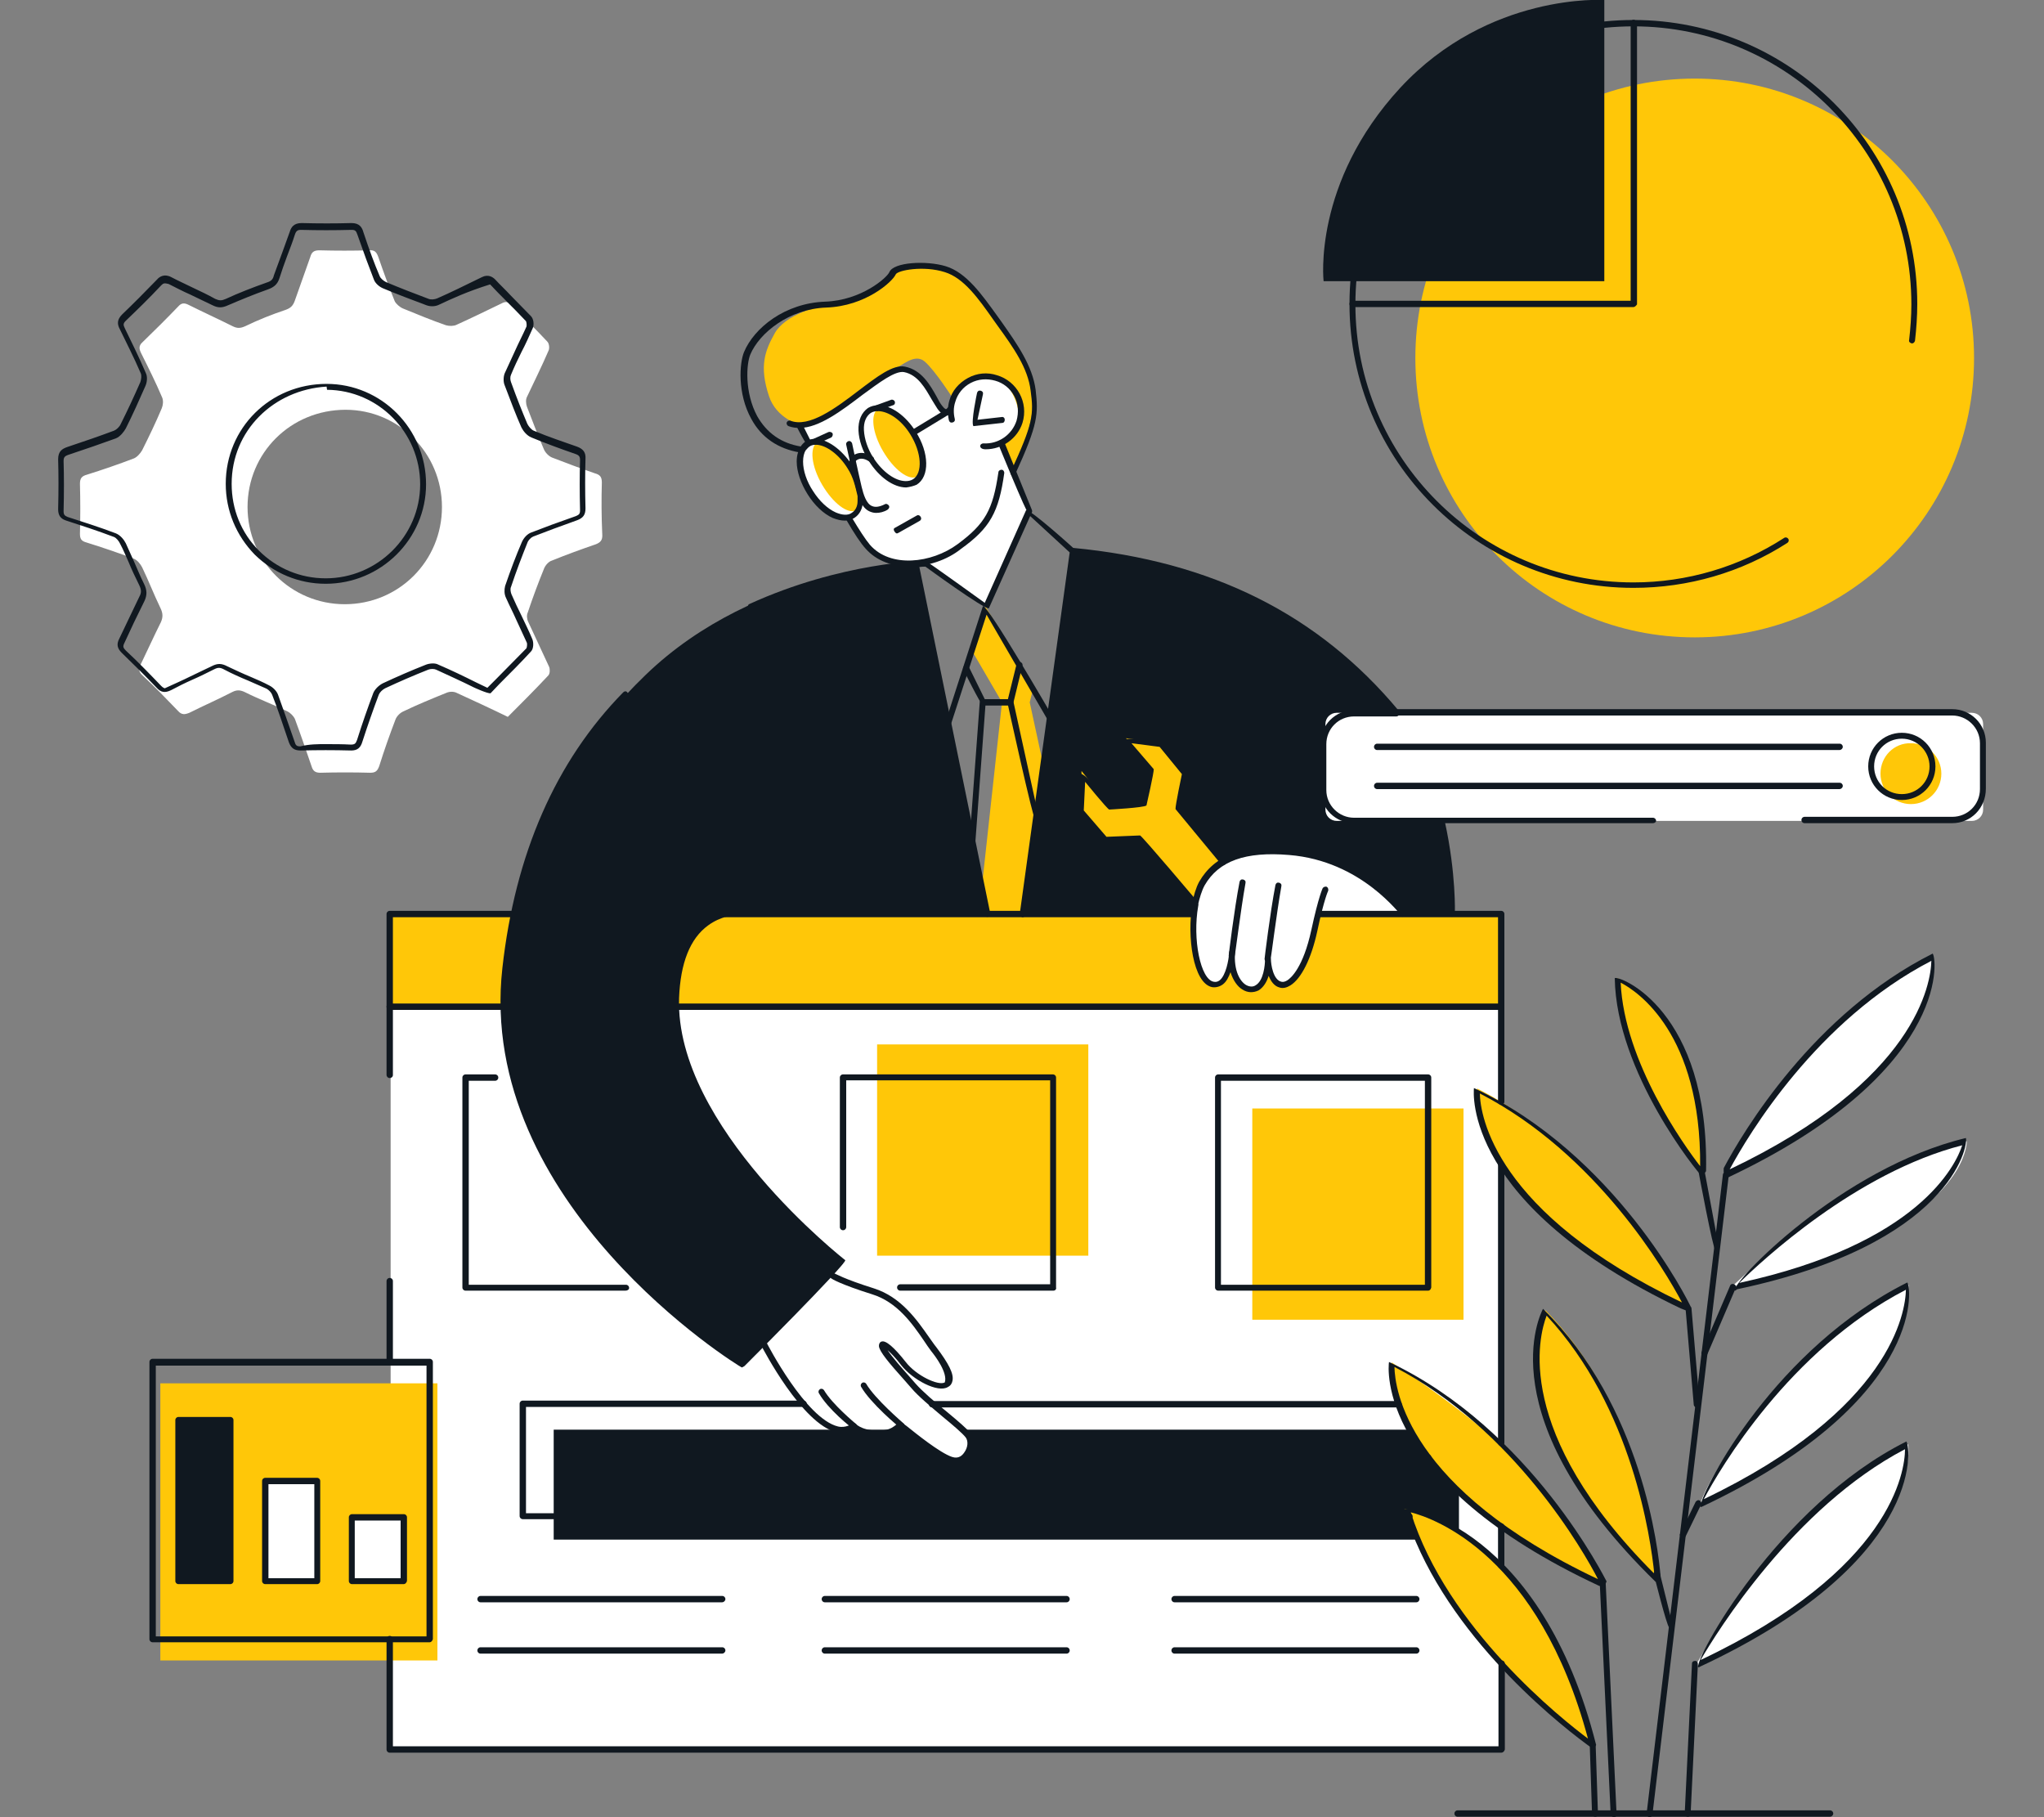
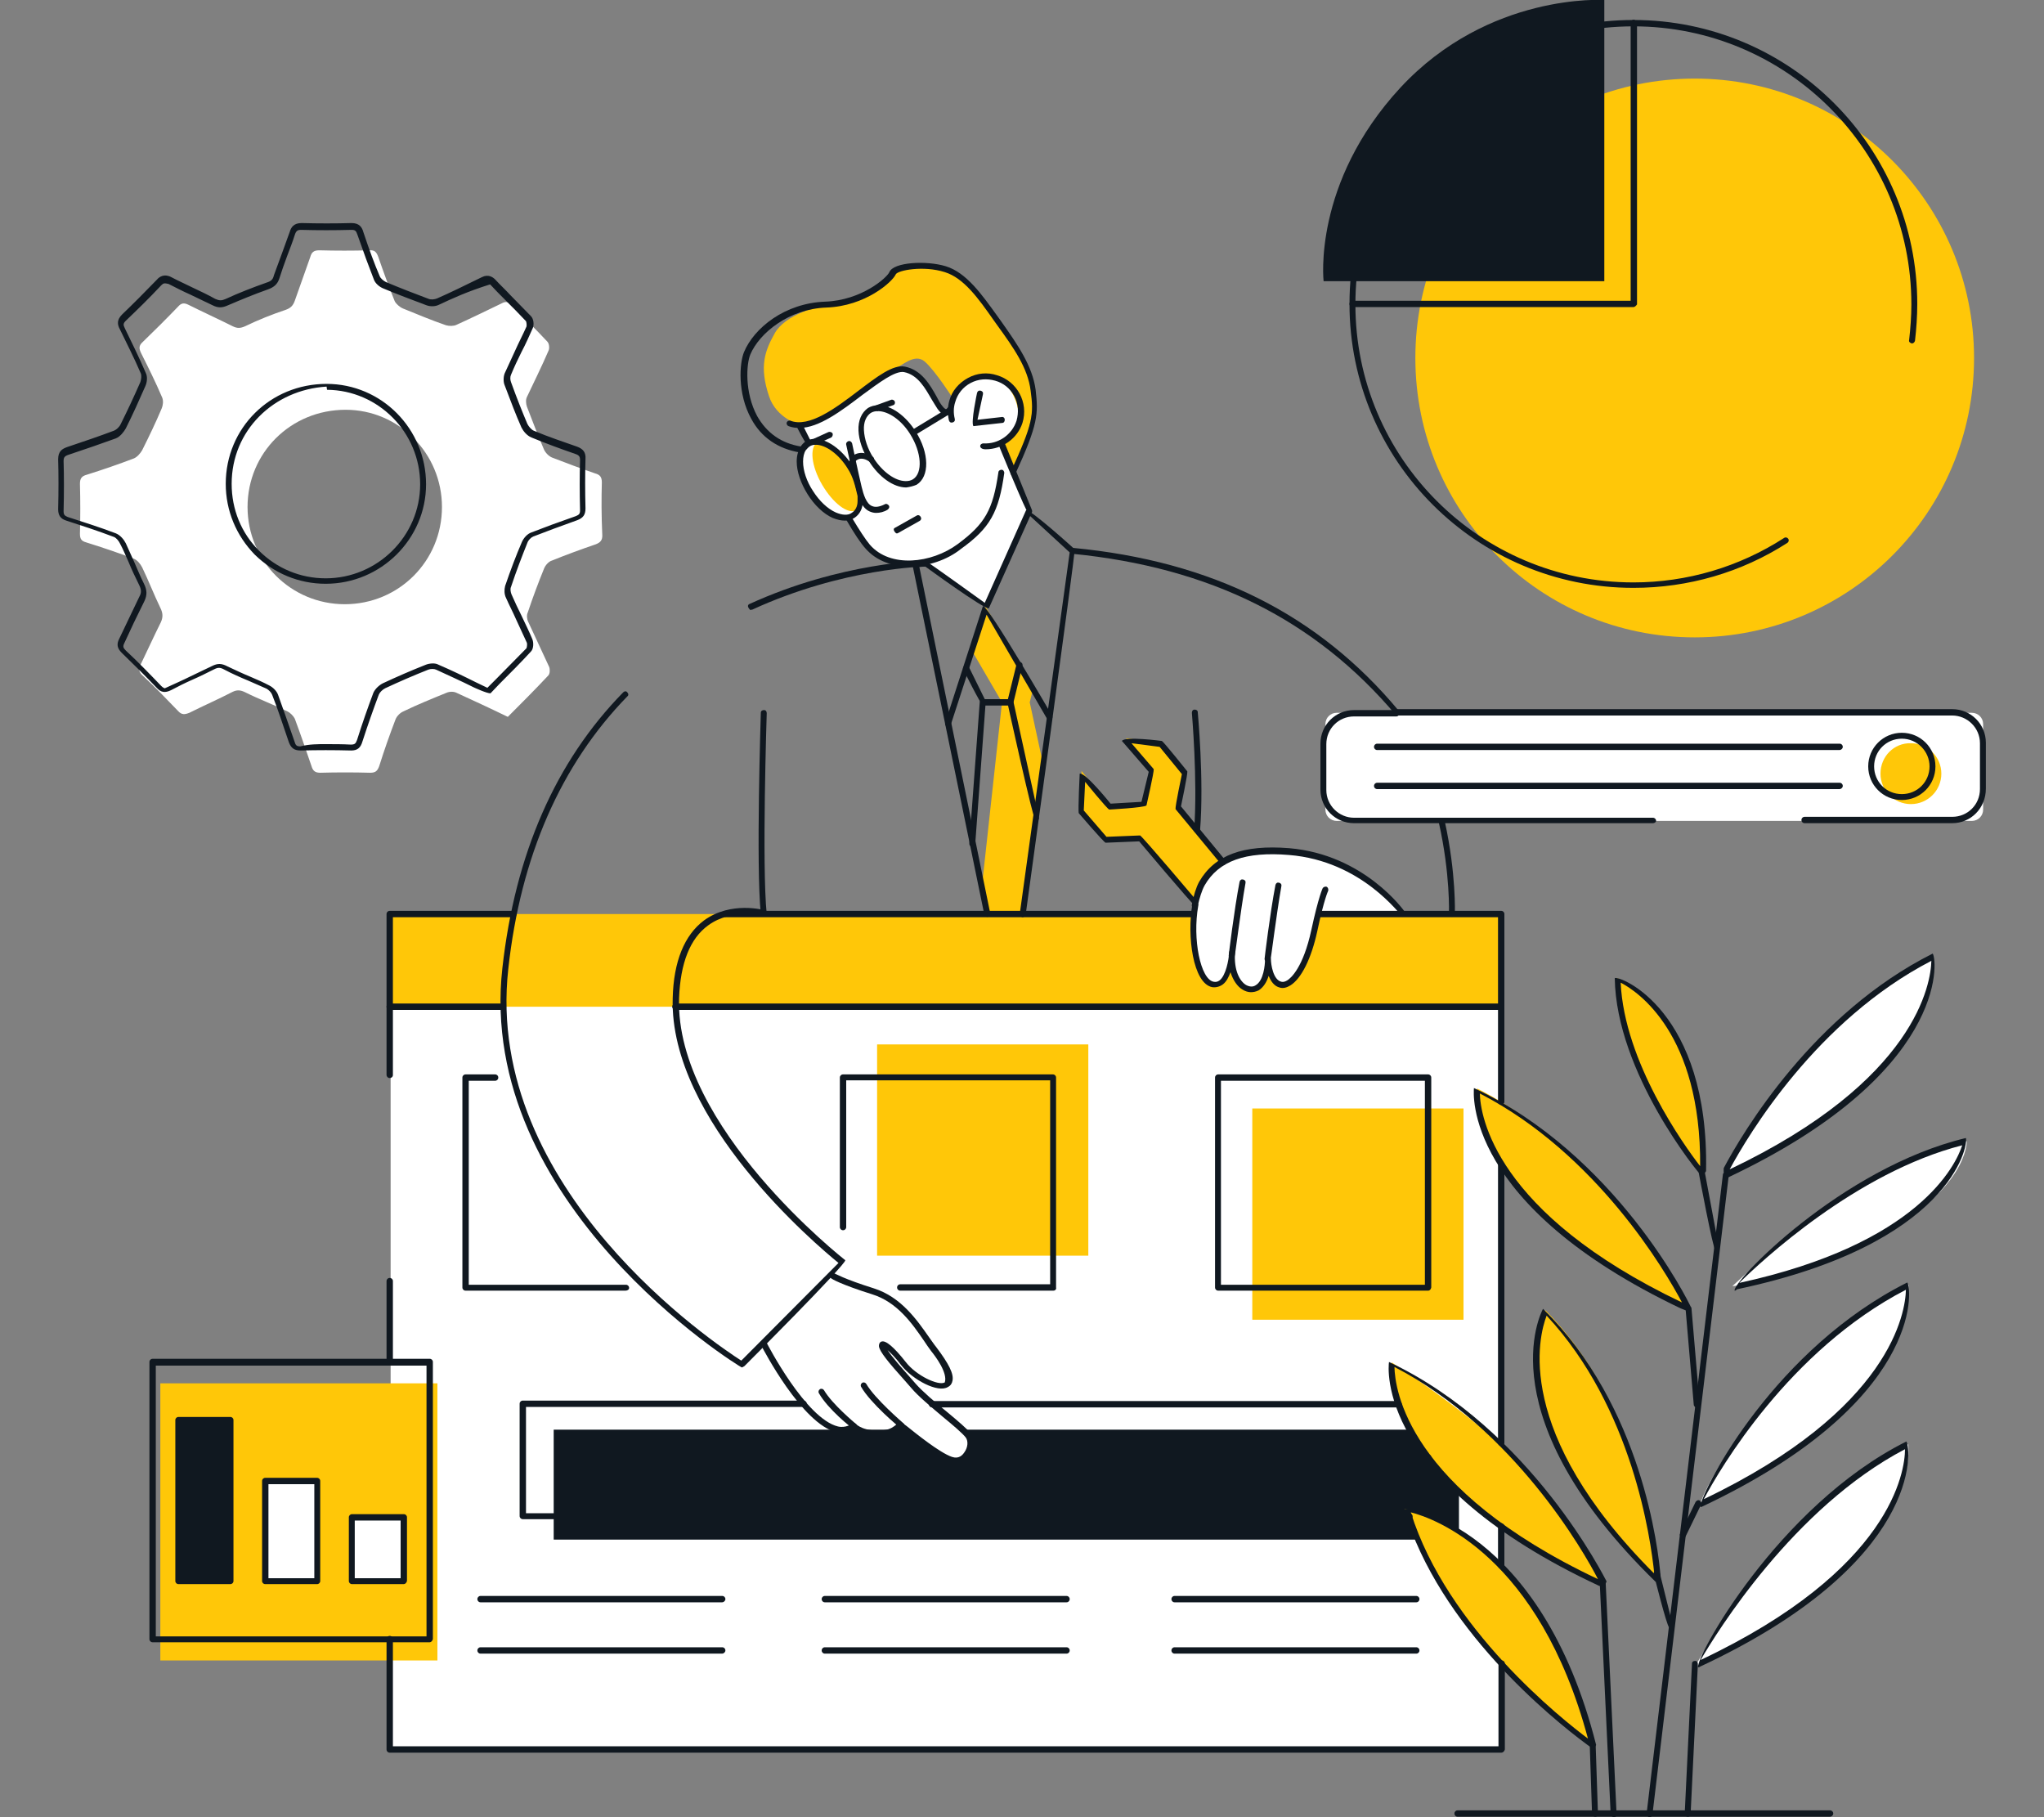
<svg xmlns="http://www.w3.org/2000/svg" id="a" width="450" height="400" viewBox="0 0 450 400">
  <rect x="0" y="0" width="450" height="400" fill="#808080" stroke="none" />
  <defs>
    <style>.b{fill:#101820;}.b,.c,.d{stroke-width:0px;}.c{fill:#fff;}.d{fill:#ffc708;}</style>
  </defs>
  <rect class="c" x="86" y="220.9" width="244.5" height="164.2" />
  <rect class="b" x="121.9" y="314.7" width="199.3" height="24.2" />
  <rect class="d" x="85.8" y="201.2" width="244.7" height="20.4" />
  <path class="d" d="M434.6,78.8c0,34-27.5,61.5-61.5,61.5s-61.5-27.5-61.5-61.5,27.5-61.5,61.5-61.5,61.5,27.6,61.5,61.5Z" />
  <path class="c" d="M175.9,93.5l13.6,24.7s4.2,7.3,12.6,5.7l1.7-.3,13.2,9.9,9.5-20.7-6.1-15.4s6.3-3,4-9.6c-2.4-6.6-9.1-5.6-10.9-4.3-1.8,1.3-3.8,2.9-4.2,6.9h-1.5s-3-5-4.3-6.3-3.7-3.4-5.4-2.8-9.1,5.8-11.7,7.6c-2.6,1.9-8.1,5.4-10.5,4.6h0Z" />
  <path class="c" d="M182.7,280.8l-14.5,15.1s5.8,8.9,9.4,13.2,5.1,5.4,8.5,4.9c3.4-.6,12.3-.1,12.3-.1l11,7.5s2.5.3,3.8-1.7.2-3.4-.6-4.1c-.7-.7-12.1-10.6-12.1-10.6l-6.1-8c-.1-.8,2.4.8,2.4.8,0,0,4.3,6.4,8.6,7s3.8-1.8,3.3-2.9-5.6-9-9.2-12.9c-3.6-3.9-7.3-4.7-7.3-4.7l-9.5-3.5h0Z" />
-   <path class="b" d="M202.1,124s-35.3.7-60,24.6c-24.7,23.8-28.4,49.3-30.9,64.7-2.6,15.4,3.5,35.3,11.5,46.6,8,11.3,19.1,26.3,39.9,40.1.7.5,23-21.9,23-21.9,0,0-22-18-29.2-32.7-7.2-14.6-8.3-18.4-7.5-29.7s8.9-15.6,14.4-15l5.5.5h150.9s.8-32.7-17.9-50.4c-18.7-17.7-38.7-27.6-65.7-29.4l-11,79.8h-7.8l-15.2-77.2h0Z" />
  <path class="d" d="M190.2,86c5.7-4.5,5-4.2,6.6-4.8,1.7-.5,4.5-3.6,6.8-1.6s6.2,8.1,6.2,8.1c0,0,.8-2.3,3.5-4.1s5.6-1.9,8.1.9,3.7,7.5,2.2,9.3-3.3,4-3.3,4l2.4,6.1s5.2-9.3,4.6-16.5c-.4-4.4-1.4-7.7-7.8-16.5-6.4-8.8-8.6-10.9-12-11.8-3.4-.9-8.7-.7-9.9.2s-1.9,2.4-5.4,4.6c-3.3,2.1-3.8,2.7-8,2.9-4.2.3-11.4,2.6-13.6,6.5-2.2,3.9-3.5,7.3-1.3,13.9,1.6,4.9,6.7,6.3,6.7,6.3,0,0,6.9-1.7,14.2-7.5h0Z" />
  <path class="b" d="M291.4,61.9h61.8V0s-25.4-1.7-44.9,19.3c-19.4,21-16.9,42.6-16.9,42.6h0Z" />
  <path class="c" d="M294.3,156.9h139.8c1.4,0,2.5,1.1,2.5,2.5v18.8c0,1.4-1.1,2.5-2.5,2.5h-139.8c-1.4,0-2.5-1.1-2.5-2.5v-18.8c0-1.4,1.1-2.5,2.5-2.5Z" />
  <path class="c" d="M308.6,200.8s-8.5-11.1-20.5-12.7c-12.1-1.6-18.4.3-21.3,3.8s-3.9,6.8-3.9,14.9,2.9,9.6,4.2,9.9c1.4.3,3.6-1,3.8-4.6,0,0,1.7,5.5,4.5,5.6s3.8-6.1,3.8-6.1c0,0,.9,4.9,3.1,5.1,2.2.2,4.9-3.6,5.7-7.6.8-3.9,2.3-8.1,2.3-8.1l18.3-.2h0Z" />
  <path class="d" d="M269.4,189.7l-10.1-12.4,1.5-7.5-5.2-6.3-7.7-1,5.6,6.7-1.7,7.8-7.5.4-6.2-7.7v8.5l5.5,6.4,7.4-.5,12.1,14.4s.5-3.4,2.3-5.8c1.7-2.2,4-3,4-3h0Z" />
  <path class="c" d="M379.9,258.1s5-11.9,19.5-27.6c14.6-15.7,26.3-20.1,26.3-20.1,0,0,.5,15.1-17.4,30.3-17.8,15.3-28.4,17.4-28.4,17.4h0Z" />
  <path class="d" d="M374.9,258.7s.7-14.3-4-26.3-14.8-17.1-14.8-17.1c0,0-.6,9.7,6,22.8s12.8,20.6,12.8,20.6h0Z" />
  <path class="d" d="M371.8,288.1s-7.3-15.2-20.7-28.9c-13.3-13.7-25.9-19.6-25.9-19.6,0,0-1.2,15.8,18.2,31,19.3,15.2,28.4,17.5,28.4,17.5Z" />
  <path class="c" d="M381.4,283.1s12.9-12.1,23.6-19.2,28-12.7,28-12.7c0,0,.4,10.9-21,21.8-18.2,9.3-30.6,10.1-30.6,10.1h0Z" />
  <path class="c" d="M374.3,331s23.2-10.7,31.6-20.7,13.7-16.1,14.3-27.5c0,0-14.1,6.4-28.5,22.4-14.3,16.1-17.4,25.8-17.4,25.8h0Z" />
  <path class="c" d="M373.2,366.8s8.9-16.1,21-28.9,25.9-20,25.9-20c0,0,2,13.2-15.9,29.3-16,14.3-31,19.6-31,19.6Z" />
  <path class="d" d="M364.9,347.2s-16.1-14.6-20.6-25.8c-4.5-11.1-8.5-19.5-4.1-33,0,0,10.8,10.3,16.4,25.6,6.6,18,8.3,33.2,8.3,33.2Z" />
  <path class="d" d="M353,348.4s-8.6-17.6-20-28.2c-11.5-10.6-26.6-20.3-26.6-20.3,0,0-.8,16.4,17.5,31,18.4,14.6,29.1,17.5,29.1,17.5h0Z" />
  <path class="d" d="M337.3,353.1c-11.3-17.2-28.1-21-28.1-21,0,0,6.3,15.3,15.6,27.6,9.4,12.4,25.4,24.3,25.4,24.3.6-.1-1.6-13.7-12.9-30.9h0Z" />
  <rect class="d" x="35.3" y="304.5" width="61" height="61" />
  <path class="c" d="M132.5,106.2c0-1.2-.4-1.7-1.5-2-3.2-1.1-6.4-2.3-9.5-3.5-.7-.3-1.5-1.1-1.8-1.9-1.3-3-2.5-6.2-3.7-9.3-.2-.6-.3-1.5,0-2.1,1.6-3.4,3.3-6.8,4.8-10.3.2-.5.1-1.5-.3-1.9-2.6-2.8-5.3-5.4-7.9-8.1-.7-.7-1.3-.8-2.2-.3-3.3,1.6-6.6,3.2-9.9,4.7-.6.3-1.6.3-2.3.1-3.2-1.1-6.3-2.4-9.5-3.7-.7-.3-1.5-1-1.8-1.6-1.3-3.2-2.5-6.5-3.6-9.7-.4-1.1-.8-1.6-2-1.5-3.7.1-7.3.1-11,0-1.2,0-1.7.4-2,1.5-1.1,3.2-2.3,6.4-3.4,9.6-.4,1.1-.9,1.6-2,2-3,1-6,2.2-8.9,3.6-1.1.5-1.8.5-2.8,0-3.2-1.6-6.5-3.1-9.7-4.7-1-.5-1.6-.4-2.3.4-2.5,2.6-5.1,5.2-7.8,7.8-.9.8-.8,1.5-.3,2.5,1.6,3.2,3.2,6.4,4.6,9.7.3.7.2,1.7-.1,2.4-1.3,3.1-2.8,6.2-4.3,9.2-.4.7-1.1,1.5-1.8,1.8-3.4,1.3-6.9,2.5-10.4,3.6-1.1.3-1.5.8-1.5,2,.1,3.7.1,7.3,0,11,0,1.1.3,1.6,1.4,1.9,3.5,1.1,7.1,2.3,10.5,3.6.7.3,1.4,1.1,1.8,1.9,1.4,2.9,2.6,6,4,8.9.6,1.2.6,2.1.1,3.2-1.5,3-2.9,6.1-4.4,9.2-.5,1-.5,1.7.4,2.5,2.7,2.5,5.2,5.1,7.8,7.8.8.9,1.5.8,2.5.4,3.2-1.6,6.4-3,9.5-4.6,1-.5,1.8-.4,2.8.1,3,1.5,6.2,2.7,9.3,4.2.6.3,1.3,1,1.6,1.6,1.3,3.5,2.5,7,3.7,10.5.3,1,.8,1.4,1.9,1.4,3.7-.1,7.3-.1,11,0,1.2,0,1.6-.4,2-1.5,1.1-3.5,2.3-6.9,3.6-10.3.3-.7,1-1.4,1.7-1.7,3.1-1.5,6.3-2.8,9.5-4.1.7-.3,1.6-.3,2.2,0,3.7,1.7,7.4,3.4,11.3,5.3,3-3,6-6,8.9-9.1.4-.4.4-1.4.2-1.9-1.5-3.3-3.1-6.6-4.6-9.9-.3-.6-.4-1.5-.1-2.1,1.1-3.3,2.3-6.5,3.6-9.7.3-.7,1-1.5,1.7-1.7,3.2-1.3,6.5-2.5,9.7-3.6,1-.4,1.4-.9,1.4-1.9-.2-4.5-.2-8.1-.1-11.7h0ZM75.9,133c-11.8,0-21.4-9.5-21.4-21.4s9.5-21.4,21.6-21.4c11.7,0,21.2,9.6,21.2,21.4,0,11.9-9.5,21.4-21.4,21.4h0Z" />
  <rect class="d" x="275.7" y="244" width="46.5" height="46.5" />
  <rect class="d" x="193.1" y="229.9" width="46.5" height="46.5" />
  <path class="c" d="M187.4,103c2.6,4.5,2.7,9.4.2,10.8-2.5,1.5-6.7-1-9.3-5.5s-2.7-9.4-.2-10.8c2.6-1.5,6.7,1,9.3,5.5Z" />
  <path class="d" d="M187.4,103c2.4,4.1,2.8,8.2,1.1,9.3-1.8,1-5.1-1.5-7.5-5.6s-2.8-8.2-1.1-9.3c1.8-1,5.2,1.5,7.5,5.6Z" />
-   <path class="d" d="M200.8,95.6c2.4,4.1,2.8,8.2,1.1,9.3-1.8,1-5.1-1.5-7.5-5.6s-2.8-8.2-1.1-9.3c1.8-1,5.2,1.5,7.5,5.6h0Z" />
  <rect class="b" x="39.3" y="312.2" width="11.5" height="35.8" />
  <rect class="c" x="58.4" y="326" width="11.5" height="22.1" />
  <rect class="c" x="77.2" y="333.8" width="11.5" height="14.3" />
  <path class="d" d="M414,170.3c0,3.7,3,6.7,6.7,6.7s6.7-3,6.7-6.7-3-6.7-6.7-6.7c-3.7-.1-6.7,2.9-6.7,6.7Z" />
  <polygon class="d" points="217 133.6 213.9 143.1 220.6 154.6 216.1 195.8 217.2 201.1 225.1 201.1 229.8 168.9 226.7 154.6 227.6 151 217 133.6" />
  <path class="b" d="M353,349.1h-.9c-49.1-22.9-46.5-48.2-46.3-49.3,31.4,14.8,47.7,48,47.9,48.3-.3.8-.5,1-.7,1ZM307,300.9c.1,4.8,2.7,26.8,44.8,46.7-3-5.9-18.5-33.1-44.8-46.7Z" />
  <path class="b" d="M373.9,367c-1.1-1.4,17.4-35.5,45.8-49.7,1.1,1.6,3.6,26.7-45.5,49.6-.1.1-.2.1-.3.1h0ZM419.4,319c-24.5,12.8-41.5,40.4-45,46.4,42.1-19.9,45-41.6,45-46.4Z" />
  <path class="b" d="M350.8,384.9c-.4-.1-1.7-1.1-1.7-1.1-7.4-5.5-32.3-25.6-40-51.6,1-.8,30.2,4.1,42.3,51.9-.4.8-.5.8-.6.8h0ZM310.6,332.9c8,25.6,33.5,45.7,39,49.8-10.8-40.3-33.8-48.5-39-49.8h0Z" />
  <path class="b" d="M364.5,348.2c-37.2-36.3-25.3-59.1-24.8-60.1,21.8,21.4,25.4,52.9,25.9,59-.9,1-1,1-1.1,1.1h0ZM340.5,289.6c-1.7,4.4-7.5,25.6,23.7,56.8-.8-7.8-4.8-36.5-23.7-56.8Z" />
  <path class="b" d="M371.8,288.7c-.3-.1-1.8-.7-1.8-.7-47.8-22.8-45.6-47.5-45.5-48.5,31.2,14.6,47.2,46.9,47.8,48.3-.2.9-.4,1-.5.9h0ZM325.8,240.7c.1,4.8,3.2,26.3,44.5,46-3.6-6.8-18.7-32.7-44.5-46Z" />
  <path class="b" d="M374.6,258.8c-.7-.5-18.8-22.7-19.1-43.5,1.1-.6,20.8,7.1,20.1,42.5-.6.9-.8,1-1,1h0ZM356.8,216.3c.8,17.5,14,35.9,17.5,40.4.2-29.2-13.8-38.5-17.5-40.4h0Z" />
  <path class="b" d="M379.9,259.3c-.6-.8-.4-2.2-.4-2.2,4.2-7.9,19.7-34,46-47.2,1.1,1.6,3.3,26.5-45.3,49.4h-.3ZM380.8,257.4c41.2-19.6,44.3-41.1,44.4-45.9-25.3,13.1-40.3,38.3-44.4,45.9h0Z" />
  <path class="b" d="M374.3,331.7c.7-4.6,16.8-35,45.6-49.4,1.1,1.6,3.3,26.5-45.3,49.4h-.3ZM419.6,283.9c-25.7,13.3-41,39.5-44.5,46.1,41.4-19.8,44.4-41.3,44.5-46.1Z" />
  <path class="b" d="M381.9,284.1c-.8-1.7,23.4-27,50.9-33.6.6,1.7-3.4,23.4-50.4,33.3-.3.3-.4.3-.5.3h0ZM432,252.1c-23.4,6-44.2,25.5-49.1,30.3,39.6-8.6,47.7-26,49.1-30.3Z" />
  <path class="b" d="M363.2,400c-.4,0-.7-.4-.7-.7l16.8-140.7c0-.4.4-.6.7-.6.4,0,.6.4.6.7l-16.8,140.7c0,.3-.3.6-.6.6h0Z" />
  <path class="b" d="M355.3,400c-.3,0-.6-.3-.7-.6l-2.4-50.9c0-.4.3-.7.6-.7.4,0,.7.3.7.6l2.4,50.9c.1.4-.2.7-.6.7h0Z" />
  <path class="b" d="M351.2,399.9c-.4,0-.6-.3-.7-.6l-.5-15c0-.4.3-.7.6-.7s.7.3.7.6l.5,15c.1.4-.2.7-.6.7h0Z" />
  <path class="b" d="M371.6,399.9c-.4,0-.7-.3-.7-.7l1.6-33c0-.4.3-.6.7-.6s.6.3.6.7l-1.6,33c0,.4-.3.6-.6.6h0Z" />
  <path class="b" d="M367.5,358.3c-.6-.5-3.4-11.8-3.4-11.8-.1-.3.1-.7.5-.8.4-.1.7.1.8.5l2.8,11.3c.1.4-.1.7-.5.8h-.2Z" />
  <path class="b" d="M370.5,338.5c-.6-.2-.8-.6-.6-.9l3.4-7c.2-.3.6-.5.9-.3s.5.5.3.9l-3.4,7c-.2.2-.4.3-.6.3h0Z" />
  <path class="b" d="M373.6,309.9c-.3,0-.6-.3-.7-.6l-1.8-21.1c0-.4.2-.7.6-.7s.7.2.7.6l1.8,21.1c.1.3-.2.6-.6.7h0Z" />
  <path class="b" d="M377.7,275.4c-.6-.5-3.7-17.2-3.7-17.2-.1-.4.2-.7.5-.8.4-.1.7.2.8.5l3.1,16.6c.1.4-.2.7-.5.8l-.2.1h0Z" />
-   <path class="b" d="M375.2,298.6c-.6-.2-.7-.6-.6-.9l6.3-14.7c.1-.3.5-.5.9-.3.3.1.5.5.3.9l-6.3,14.7c-.1.1-.3.3-.6.3h0Z" />
  <path class="b" d="M308.8,201.8c-.6-.4-9-12.3-25-13.6-9.6-.8-15.5,1.3-18.6,6.7-.6,1.1-1.1,2.7-1.5,4.5-.1.4-.4.6-.8.5s-.6-.4-.5-.8c.4-2,.9-3.7,1.6-5,3.4-5.9,9.7-8.2,19.8-7.4,16.6,1.4,25.3,13.8,25.4,13.9.2.3.1.7-.2.9.1.2-.1.3-.2.3h0Z" />
  <path class="b" d="M275.4,218.4c-.6,0-1.3-.2-1.9-.6-1-.6-2-1.9-2.6-3.8-.4,1.1-.9,2.1-1.7,2.7-.7.5-1.5.7-2.3.6-4.3-.8-5.6-11.4-4.4-18.2.1-.4.4-.6.8-.5s.6.4.5.8c-1.3,7.3.5,16.2,3.4,16.7.5.1.9,0,1.3-.3,1.4-1.1,2-4.5,2.1-6,0-.6.4-.9.7-.9.4,0,.6.3.6.7-.3,4.1,1.1,6.4,2.4,7.2.7.4,1.5.5,2.1.1,1.8-1,2.1-4.5,2.1-5.7,0-.4.3-.6.6-.7.4,0,.7.3.7.6,0,1.2.5,4.6,2.3,5,.4.1.8,0,1.3-.3.8-.5,3.5-2.8,5.3-11.1,1.6-7.4,2.5-9.2,2.5-9.2.2-.3.6-.4.9-.3.3.2.4.6.3.9,0,0-.9,1.8-2.4,8.9-1.3,6-3.5,10.4-5.9,11.9-.8.5-1.6.7-2.3.5-1.3-.3-2-1.4-2.5-2.6-.4,1.3-1.1,2.5-2.2,3.2-.6.3-1.2.4-1.7.4h0Z" />
  <path class="b" d="M279.1,211.8c-.4,0-.7-.4-.7-.7,0-.1,1.2-10.1,2.4-16.3.1-.4.4-.6.8-.5s.6.4.5.8c-1.1,6.2-2.3,16.1-2.4,16.2,0,.2-.2.5-.6.5Z" />
  <path class="b" d="M271.2,211.1c-.4,0-.7-.4-.7-.7,0-.1,1.2-10.1,2.4-16.3.1-.4.4-.6.8-.5s.6.4.5.8c-1.1,6.2-2.3,16.1-2.4,16.2,0,.3-.3.5-.6.5h0Z" />
  <path class="b" d="M186,114.6c-.8,0-1.7-.2-2.7-.6-2-.9-4-2.8-5.5-5.2-1.5-2.4-2.4-5-2.4-7.2,0-1.3.3-2.3.8-3.2.3-.5.7-.9,1.1-1.2.6-.4,1.3-.6,2.1-.6,2.7,0,5.9,2.3,8.2,5.8,1.4,2.2,1.9,4.4,2.3,6.4.1.3.1,1.5.1,1.5-.1,1.7-.7,2.9-1.9,3.7-.6.4-1.3.6-2.1.6h0ZM179.6,97.9c-.5,0-1,.1-1.4.4-.3.2-.5.5-.8.8-.4.6-.6,1.5-.6,2.5,0,2,.8,4.4,2.2,6.5,1.4,2.2,3.2,3.9,5,4.7,1.4.6,2.7.7,3.5.1.8-.5,1.3-1.4,1.3-2.6v-1.1c-.5-2.1-.9-4.1-2.2-6.1-1.9-3.1-4.8-5.2-7-5.2h0Z" />
  <path class="b" d="M199.5,107.3c-2.8,0-6-2.3-8.2-5.8-1.4-2.2-2.2-4.6-2.3-6.7-.1-2.3.7-4,2.1-5,.7-.4,1.4-.6,2.3-.6,2.8,0,6,2.3,8.2,5.8,3,4.7,3.1,9.9.2,11.7-.7.3-1.5.5-2.3.6h0ZM193.3,90.5c-.6,0-1.1.1-1.6.4-1,.7-1.6,2-1.5,3.8.1,1.9.8,4.1,2.1,6.1,2,3.1,4.8,5.1,7.1,5.1.6,0,1.1-.1,1.6-.4,2.2-1.4,1.9-5.9-.6-9.9-1.9-3.1-4.8-5.1-7.1-5.1h0Z" />
  <path class="b" d="M187.7,104.2c-.9-1.3-1.1-3.1.2-4,2.1-1.3,4.2.3,4.3.4.3.2.3.6.1.9s-.6.3-.9.1c-.1,0-1.5-1.2-2.8-.3-.8.5-.3,2-.3,2,.1.3-.1.7-.4.8q-.1.1-.2.1h0Z" />
  <path class="b" d="M201,95.9c-.8-.6-.6-1-.3-1.2l7.9-4.8c.3-.2.7-.1.9.2.2.3.1.7-.2.9l-7.9,4.8c-.2.1-.3.1-.4.1h0Z" />
  <path class="b" d="M192.9,112.9c-.5,0-.9-.1-1.4-.3-1.9-.8-2.5-3.3-3-5-.7-2.6-2.1-9.4-2.2-9.7-.1-.4.2-.7.5-.8.4-.1.7.2.8.5,0,.1,1.5,7.1,2.1,9.6.4,1.6,1,3.7,2.3,4.2.7.3,1.6.2,2.8-.4.3-.2.7,0,.9.3s0,.7-.3.9c-.8.5-1.7.7-2.5.7h0Z" />
  <path class="b" d="M262.7,201.9h-102.9c-.4,0-.7-.3-.7-.7s.3-.7.7-.7h102.9c.4,0,.7.3.7.7s-.3.7-.7.7Z" />
  <path class="b" d="M85.8,237.3c-.4,0-.7-.3-.7-.7v-35.4c0-.4.3-.7.7-.7h27.2c.4,0,.7.3.7.7s-.3.7-.7.7h-26.5v34.8c0,.3-.3.6-.7.6Z" />
  <path class="b" d="M85.8,300.5c-.4,0-.7-.3-.7-.7v-17.8c0-.4.3-.7.7-.7s.7.3.7.7v17.9c0,.3-.3.6-.7.6Z" />
  <path class="b" d="M330.5,385.8H85.8c-.4,0-.7-.3-.7-.7v-24.3c0-.4.3-.7.7-.7s.7.3.7.7v23.6h243.4v-18.2c0-.4.3-.7.7-.7s.7.3.7.7v18.9c-.1.4-.4.7-.8.7h0Z" />
  <path class="b" d="M330.5,345.3c-.4,0-.7-.3-.7-.7v-8.6c0-.4.3-.7.7-.7s.7.3.7.7v8.6c0,.4-.3.7-.7.7Z" />
  <path class="b" d="M330.5,318.3c-.4,0-.7-.3-.7-.7v-61.2c0-.4.3-.7.7-.7s.7.3.7.7v61.2c0,.4-.3.7-.7.7h0Z" />
  <path class="b" d="M330.5,243.2c-.4,0-.7-.3-.7-.7v-40.6h-39.3c-.4,0-.7-.3-.7-.7s.3-.7.7-.7h40c.4,0,.7.3.7.7v41.3c0,.4-.3.7-.7.7Z" />
  <path class="b" d="M359.6,129.4c-34.5,0-62.5-28-62.5-62.5s28-62.5,62.5-62.5c.4,0,.7.3.7.7s-.3.7-.7.7c-33.7,0-61.2,27.4-61.2,61.2s27.4,61.2,61.2,61.2c11.8,0,23.3-3.4,33.2-9.8.3-.2.7-.1.9.2s.1.7-.2.9c-10.1,6.5-21.8,9.9-33.9,9.9h0Z" />
  <path class="b" d="M420.9,75.6c-.4-.1-.7-.4-.6-.7.3-2.6.5-5.3.5-7.9,0-33.7-27.4-61.2-61.2-61.2-.4,0-.7-.3-.7-.7s.3-.7.7-.7c34.5,0,62.5,28,62.5,62.5,0,2.7-.2,5.5-.5,8.1-.1.4-.4.6-.7.6Z" />
  <path class="b" d="M359.6,67.6h-61.8c-.4,0-.7-.3-.7-.7s.3-.7.7-.7h61.2V5.1c0-.4.3-.7.7-.7s.7.3.7.7v61.9c-.2.3-.5.6-.8.6h0Z" />
  <path class="b" d="M330.5,222.3h-181.8c-.4,0-.7-.3-.7-.7s.3-.7.7-.7h181.8c.4,0,.7.3.7.7s-.3.7-.7.7Z" />
  <path class="b" d="M110.4,222.3h-24.6c-.4,0-.7-.3-.7-.7s.3-.7.7-.7h24.6c.4,0,.7.3.7.7s-.3.7-.7.7Z" />
  <path class="b" d="M94.6,361.5h-61c-.4,0-.7-.3-.7-.7v-61c0-.4.3-.7.7-.7h61c.4,0,.7.3.7.7v61c-.1.4-.4.7-.7.7ZM34.3,360.2h59.6v-59.6h-59.6v59.6Z" />
  <path class="b" d="M50.7,348.7h-11.4c-.4,0-.7-.3-.7-.7v-35.4c0-.4.3-.7.7-.7h11.4c.4,0,.7.3.7.7v35.4c0,.4-.3.7-.7.7ZM40,347.4h10.1v-34.1h-10.1v34.1Z" />
  <path class="b" d="M69.8,348.7h-11.4c-.4,0-.7-.3-.7-.7v-22c0-.4.3-.7.7-.7h11.4c.4,0,.7.3.7.7v22c0,.4-.3.7-.7.7ZM59.1,347.4h10.1v-20.7h-10.1v20.7Z" />
  <path class="b" d="M88.9,348.7h-11.4c-.4,0-.7-.3-.7-.7v-14c0-.4.3-.7.7-.7h11.4c.4,0,.7.3.7.7v14c-.1.4-.4.7-.7.7ZM78.1,347.4h10.1v-12.7h-10.1v12.7Z" />
  <path class="b" d="M200.2,124.7c-3.7,0-7.2-1.2-9.6-3.9-1.1-1.2-2.5-3.3-4.3-6.4-.2-.3-.1-.7.2-.9.3-.2.7-.1.9.2,1.8,3,3.1,5,4.1,6.2,4.5,5.2,13.6,4.1,19.3-.1,6.1-4.5,7.8-7.6,9-15.8,0-.4.4-.6.7-.6.4,0,.6.4.6.7-1.2,8.6-3.1,12.1-9.5,16.7-3.1,2.5-7.4,3.9-11.4,3.9h0Z" />
  <path class="b" d="M177.9,98.1c-.6-.4-2.3-3.8-2.3-3.8-.2-.3,0-.7.3-.9.3-.2.7,0,.9.3l1.7,3.4c.2.3,0,.7-.3.9-.1.1-.2.1-.3.1h0Z" />
  <path class="b" d="M223.1,104.8c-.6-.2-.7-.6-.6-.9,5-10.8,5.1-12.7,4.4-17.9-.6-5-3.8-9.5-7.2-14.2l-1-1.4c-3.3-4.7-6.5-9.2-10.7-10.5-4.7-1.5-10.4-.4-10.8.5-.7,1.6-6.6,7-15.3,7.3-8.2.3-14.7,5.6-16.7,10.3-.9,2.1-1.3,8.4,1.5,13.6,2.1,3.7,5.3,6,9.7,6.7.4.1.6.4.5.8s-.4.6-.8.5c-4.8-.8-8.5-3.3-10.7-7.4-3.1-5.6-2.6-12.3-1.6-14.7,2.2-5.3,9-10.8,17.9-11.1,8-.3,13.6-5.3,14.1-6.5.9-2.2,8.1-2.6,12.4-1.3,4.6,1.4,8,6.3,11.4,11l1,1.4c3.3,4.7,6.7,9.5,7.4,14.8.6,5.3.6,7.5-4.5,18.6,0,.2-.2.4-.4.4h0Z" />
  <path class="b" d="M176,94.2c-.8,0-1.6-.1-2.4-.4-.3-.1-.5-.5-.4-.8s.5-.5.8-.4c4.1,1.6,9.9-2.7,15-6.6,4.1-3.1,7.6-5.8,10.2-5.3,3.7.7,5.6,4.1,7,6.6.4.8.8,1.5,1.2,2,.6.8.9.8,1,.8.3-.6.7-.7,1-.6s.5.5.4.8c0,.1-.4,1-1.2,1.1-.7.1-1.4-.3-2.2-1.4-.4-.6-.8-1.3-1.3-2.1-1.4-2.4-3-5.4-6.1-6-2-.3-5.4,2.3-9.1,5-4.6,3.5-9.6,7.3-13.9,7.3h0Z" />
-   <path class="b" d="M226.5,113.2c-.6-.4-6.7-15.4-6.7-15.4-.1-.3,0-.7.4-.9.3-.1.7,0,.9.4l6.1,15c.1.3,0,.7-.4.9-.2-.1-.2,0-.3,0Z" />
+   <path class="b" d="M226.5,113.2c-.6-.4-6.7-15.4-6.7-15.4-.1-.3,0-.7.4-.9.3-.1.7,0,.9.4l6.1,15c.1.3,0,.7-.4.9-.2-.1-.2,0-.3,0" />
  <path class="b" d="M163.3,301c-.9-.4-58.5-36-52.7-87.9,2.8-25.1,11.7-45.5,26.6-60.7.3-.3.7-.3.9,0,.3.3.3.7,0,.9-14.6,15-23.5,35.2-26.2,60-5.4,48.7,46,82.8,51.3,86.2l21.4-21.5c-4.8-3.9-37.3-31.3-36.5-58.3.2-8.1,2.6-13.9,6.9-17.1,5.9-4.3,13.2-2.3,13.5-2.2s.5.5.5.8-.5.5-.8.5c-.1,0-7-1.9-12.3,2-4,2.9-6.1,8.3-6.4,16-.9,28.3,36.2,57.4,36.6,57.7.1,1-22.2,23.3-22.2,23.3-.3.2-.5.3-.6.3h0Z" />
  <path class="b" d="M165.2,134.3c-.7-.7-.6-1.1-.3-1.3,20.3-9.3,38.7-9.6,38.9-9.6.4,0,.7.3.7.6,0,.4-.3.7-.6.7-.2,0-18.3.3-38.3,9.5-.2,0-.3,0-.4.1h0Z" />
  <path class="b" d="M319.7,201.8c-.4,0-.7-.3-.7-.7,0-.1.3-8.7-2.2-19.9-.1-.4.1-.7.5-.8s.7.1.8.5c2.5,11.4,2.2,20.1,2.2,20.2,0,.4-.3.7-.6.7h0Z" />
  <path class="b" d="M307.4,157.5c-17.8-21.1-41-32.6-71.3-35.6-.4,0-.6-.4-.6-.7,0-.4.3-.6.7-.6,30.7,2.9,54.1,14.7,71.7,35.8.2.3.2.7-.1.9-.1.2-.3.2-.4.2Z" />
  <path class="b" d="M310.2,334.4H115.1c-.4,0-.7-.3-.7-.7v-24.7c0-.4.3-.7.7-.7h61.8c.4,0,.7.3.7.7s-.3.7-.7.7h-61.1v23.4h194.5c.4,0,.7.3.7.7s-.4.6-.8.6Z" />
  <path class="b" d="M314.4,333.4c-.4,0-.7-.3-.7-.7v-11.9c0-.4.3-.7.7-.7s.7.3.7.7v11.9c-.1.4-.3.7-.7.7Z" />
  <path class="b" d="M307.9,309.8h-102.7c-.4,0-.7-.3-.7-.7s.3-.7.7-.7h102.7c.4,0,.7.3.7.7s-.3.7-.7.7Z" />
  <path class="b" d="M217,98.9c-.9,0-1.2-.4-1.2-.7,0-.4.4-.6.7-.6,3.3.2,6.3-1.9,7.3-5,.5-1.8.4-3.7-.5-5.4-.9-1.7-2.4-2.9-4.2-3.4s-3.7-.4-5.4.5-2.9,2.4-3.4,4.2c-.4,1.2-.4,2.5-.1,3.7.1.4-.1.7-.5.8-.4.1-.7-.1-.8-.5-.3-1.4-.3-2.9.1-4.3.6-2.2,2.1-3.9,4.1-5s4.3-1.3,6.4-.6c4.4,1.3,7,6,5.6,10.5-1.1,3.4-4.4,5.8-8.1,5.8h0Z" />
  <path class="b" d="M214.3,93.8c-.6-.8.8-7.3.8-7.3.1-.4.4-.6.8-.5.4.1.6.4.5.8l-1.2,5.6,5.3-.6c.4-.1.7.2.7.6s-.2.7-.6.7l-6.3.7q.1,0,0,0h0Z" />
  <path class="b" d="M225.1,201.9c-.4-.1-.7-.4-.6-.7l11-79.6-8.7-8-9.1,20.3c-1,.3-14-9.2-14-9.2l-1.3.1,15.6,76.2c.1.4-.2.7-.5.8-.4.1-.7-.2-.8-.5l-15.8-76.9c.6-.8,2.9-.9,2.9-.9.4.1,13,9.2,13,9.2l9.1-20.4c1-.2,10.7,8.6,10.7,8.6.2.6-10.8,80.5-10.8,80.5-.1.3-.4.5-.7.5h0Z" />
  <path class="b" d="M208.7,160c-.5-.1-.7-.5-.6-.9l8.3-25.7c1.2-.1,15.2,24.1,15.2,24.1.2.3.1.7-.2.9s-.7.1-.9-.2l-13.3-22.9-7.9,24.3c-.1.2-.3.4-.6.4h0Z" />
  <path class="b" d="M210.4,322.1c-.4,0-.8-.1-1.2-.2-2.6-.9-6.9-4.2-10.4-7-1.1.2-2.1,1-3.9,1.2-4,.4-6.1-.7-6.9-1.3-.7.4-2.1.9-3.8.5-7.7-1.9-16.2-18.4-16.6-19.1-.2-.3,0-.7.3-.9.3-.2.7,0,.9.3.1.2,8.6,16.7,15.7,18.4,1.7.4,3.1-.6,3.1-.6.3-.2.6-.2.9.1,0,0,1.7,1.8,6.2,1.3,1.4-.2,2.1-.8,2.6-1.2.4-.3.9-.8,1.5-.3.1.1.4.3.8.6,2,1.6,7.3,5.9,10,6.8,1.5.5,2.3-.4,2.7-1,.8-1.1.9-2.5.3-3.3-.7-.9-2.8-2.7-5-4.5-2.6-2.2-5.5-4.6-7-6.4l-1.4-1.6c-3.5-3.9-5.6-6.4-5.7-7.6,0-.7.4-1,.6-1,.9-.3,2.7,1.2,5.3,4.5,2.3,3,7.2,5.3,8.6,4.5.7-2.1-2.1-5.8-3-6.9-.5-.7-1.1-1.5-1.6-2.3-2.6-3.8-5.9-8.5-11.4-10.2-7-2.2-8.9-3.4-9-3.5-.3-.2-.4-.6-.2-.9s.6-.4.9-.2c.1,0,2,1.2,8.7,3.3,6,1.9,9.5,7,12.1,10.7.6.8,1.1,1.6,1.6,2.2,2.8,3.7,3.9,5.9,3.6,7.4-.1.6-.4,1.1-1,1.4-2.2,1.4-7.8-1.6-10.3-4.8-1.2-1.6-2.3-2.7-3-3.3,1,1.5,3.2,4,4.8,5.8l1.4,1.6c1.5,1.7,4.3,4.1,6.9,6.2,2.4,2,4.4,3.7,5.2,4.7,1,1.2.9,3.3-.2,4.8-.8,1.2-1.9,1.8-3.1,1.8h0Z" />
  <path class="b" d="M314.4,284.1h-46.2c-.4,0-.7-.3-.7-.7v-46.2c0-.4.3-.7.7-.7h46.2c.4,0,.7.3.7.7v46.2c-.1.4-.3.7-.7.7ZM268.8,282.8h44.9v-44.9h-44.9v44.9Z" />
  <path class="b" d="M231.9,284.1h-33.7c-.4,0-.7-.3-.7-.7s.3-.7.7-.7h33v-44.9h-44.9v32.3c0,.4-.3.7-.7.7s-.7-.3-.7-.7v-32.9c0-.4.3-.7.7-.7h46.2c.4,0,.7.3.7.7v46.2c.1.4-.2.7-.6.7h0Z" />
  <path class="b" d="M137.7,284.1h-35.2c-.4,0-.7-.3-.7-.7v-46.2c0-.4.3-.7.7-.7h6.5c.4,0,.7.3.7.7s-.3.7-.7.7h-5.8v44.9h34.6c.4,0,.7.3.7.7s-.4.6-.8.6h0Z" />
  <path class="b" d="M263,199.3c-.5-.2-12.2-14.1-12.2-14.1l-7.4.3c-.5-.2-5.9-6.5-5.9-6.5-.2-.5.2-8.7.2-8.7,1.2-.4,6.8,6.6,6.8,6.6l6.8-.4,1.6-6.6-5.9-6.8c.6-1.1,8.8,0,8.8,0,.4.2,5.6,6.7,5.6,6.7.1.6-1.4,7.7-1.4,7.7l9.8,11.9c.2.3.2.7-.1.9-.3.2-.7.2-.9-.1l-10-12.1c-.1-.6,1.4-7.7,1.4-7.7l-4.9-6-6.2-.8,4.9,5.7c.1.6-1.6,8-1.6,8-.6.5-8.2.9-8.2.9-.5-.2-5.3-6.1-5.3-6.1l-.3,6.3,5,5.8,7.4-.3c.5.2,12.5,14.4,12.5,14.4.2.3.2.7-.1.9-.1,0-.2.1-.4.1h0Z" />
  <path class="b" d="M168.2,201.8c-.3,0-.6-.3-.7-.6-1.1-10.6,0-44,0-44.3,0-.4.3-.6.7-.6s.6.3.6.7c0,.3-1.1,33.6,0,44.2.1.2-.1.5-.6.6q.1,0,0,0h0Z" />
  <path class="b" d="M263.6,183.4c-.4,0-.7-.3-.7-.7.8-11-.5-25.6-.5-25.8,0-.4.2-.7.6-.7s.7.2.7.6c0,.1,1.4,14.9.5,26,.1.3-.2.6-.6.6h0Z" />
  <path class="b" d="M77.3,165.2c-3.8-.1-7.4-.1-11.1,0-1.4,0-2.1-.5-2.6-1.8-1.4-4.1-2.5-7.5-3.7-10.5-.2-.5-.7-1-1.2-1.3-1.4-.6-2.7-1.2-4.1-1.8-1.7-.7-3.5-1.5-5.2-2.4-.9-.5-1.4-.5-2.2-.1-1.6.8-3.2,1.6-4.8,2.3s-3.2,1.5-4.7,2.3c-1.4.7-2.3.5-3.2-.5-2.4-2.5-5-5.1-7.7-7.7-1-1-1.2-1.9-.5-3.2.7-1.5,1.4-2.9,2.1-4.4.8-1.6,1.5-3.2,2.3-4.8.5-.9.4-1.6-.1-2.6-.8-1.6-1.6-3.3-2.3-5-.6-1.3-1.1-2.6-1.8-3.9-.3-.7-.9-1.4-1.4-1.6-3.7-1.4-7.4-2.6-10.5-3.6-1.3-.4-1.8-1.2-1.8-2.5.1-4,.1-7.6,0-11,0-1.8.9-2.3,2-2.7,3.9-1.3,7.1-2.4,10.3-3.6.5-.2,1.2-.8,1.5-1.5,1.5-3,2.9-6,4.3-9.2.2-.6.3-1.4.1-1.9-1.5-3.5-3.2-6.8-4.6-9.7-.6-1.1-.7-2.1.5-3.3,2.4-2.3,4.9-4.8,7.7-7.7.5-.6,1.6-1.3,3.1-.5s3.1,1.5,4.7,2.3c1.7.8,3.4,1.6,5,2.5.9.4,1.4.4,2.3,0,2.8-1.3,5.9-2.5,9-3.6,1-.3,1.4-.7,1.6-1.6.6-1.6,1.2-3.3,1.8-4.9.6-1.6,1.1-3.1,1.7-4.7.3-1,.9-1.9,2.6-1.9,3.8.1,7.4.1,11,0,1.7,0,2.3.9,2.6,2,1.3,3.9,2.4,6.9,3.6,9.7.2.5.8,1,1.4,1.3,3.1,1.3,6.2,2.5,9.4,3.7.5.2,1.3.1,1.8-.1,3-1.3,6.2-2.9,9.9-4.7,1.4-.7,2.4,0,2.9.5,1.1,1.2,2.3,2.3,3.4,3.5,1.5,1.5,3,3.1,4.5,4.6.6.6.7,1.9.4,2.6-.8,1.8-1.6,3.6-2.5,5.3-.8,1.6-1.6,3.3-2.3,5-.2.4-.2,1.1,0,1.6,1.3,3.6,2.5,6.6,3.6,9.2.3.6.9,1.3,1.4,1.5,3.3,1.4,6.7,2.5,9.5,3.5,1.4.5,2,1.3,1.9,2.7-.1,3.5-.1,7.1,0,10.9,0,1.4-.5,2.1-1.8,2.6-3.9,1.4-6.9,2.5-9.7,3.6-.5.2-1.1.8-1.3,1.4-1.2,3-2.4,6.1-3.6,9.7-.2.4-.1,1.1.1,1.6.7,1.6,1.4,3.1,2.2,4.7.8,1.7,1.7,3.5,2.4,5.2.3.7.3,2.1-.3,2.7-2.2,2.4-4.6,4.8-6.9,7.1l-2,2.1c-.7.1-3.7-1.3-3.7-1.3-2.8-1.4-5.5-2.6-8.3-3.9-.4-.2-1.2-.2-1.7,0-3.3,1.3-6.5,2.7-9.5,4.1-.6.3-1.2.9-1.4,1.4-1.2,3.2-2.4,6.6-3.6,10.3-.4,1.4-1.1,2-2.5,2h0ZM71.8,163.8c1.8,0,3.6,0,5.4.1.9,0,1.1-.2,1.4-1,1.2-3.8,2.4-7.2,3.6-10.4.4-.9,1.3-1.7,2.1-2.1,3-1.4,6.2-2.8,9.5-4.1.8-.3,2-.4,2.7,0,2.8,1.2,5.5,2.5,8.3,3.9l2.5,1.2,1.7-1.7c2.3-2.3,4.6-4.7,6.9-7,.1-.2.2-.9.1-1.2-.8-1.7-1.6-3.5-2.4-5.2-.7-1.6-1.5-3.1-2.2-4.7-.4-.8-.4-1.8-.2-2.6,1.2-3.5,2.4-6.7,3.7-9.7.4-.9,1.2-1.8,2.1-2.1,2.8-1.1,5.8-2.2,9.8-3.6.7-.3.9-.5.9-1.3-.1-3.9-.1-7.5,0-11,0-.8-.2-1.1-1.1-1.4-2.9-1-6.2-2.2-9.6-3.6-1-.4-1.8-1.4-2.2-2.2-1.2-2.7-2.3-5.6-3.7-9.3-.3-.7-.3-1.8,0-2.6.8-1.7,1.5-3.3,2.3-5,.8-1.8,1.7-3.5,2.5-5.3.1-.3,0-1-.1-1.2-1.5-1.6-3-3.1-4.5-4.6-1.2-1.2-2.3-2.3-3.4-3.5-5.1,1.6-8.3,3.1-11.3,4.5-.8.4-1.9.4-2.7.1-3.2-1.2-6.4-2.4-9.5-3.7-.8-.3-1.8-1.1-2.1-2-1.1-2.8-2.2-5.8-3.6-9.8-.3-.9-.5-1.1-1.3-1.1-3.8.1-7.4.1-11.1,0-.8,0-1.1.2-1.4,1.1-.5,1.6-1.1,3.1-1.7,4.7-.6,1.6-1.2,3.3-1.7,4.9-.4,1.2-1.1,1.9-2.5,2.4-3.1,1.1-6,2.3-8.8,3.5-1.3.6-2.2.6-3.4,0-1.7-.8-3.3-1.6-5-2.4-1.6-.7-3.1-1.5-4.7-2.3-.9-.2-1.1-.2-1.6.3-2.8,3-5.4,5.5-7.8,7.8-.6.6-.6.9-.2,1.7,1.4,2.9,3.1,6.3,4.6,9.8.4.8.3,2-.1,2.9-1.4,3.2-2.8,6.3-4.3,9.3-.4.7-1.2,1.8-2.2,2.2-3.3,1.2-6.5,2.3-10.4,3.6-.9.3-1.1.6-1.1,1.4.1,3.4.1,7,0,11,0,.8.2,1,.9,1.3,3.1,1,6.9,2.2,10.6,3.6,1,.4,1.8,1.4,2.2,2.2.6,1.3,1.2,2.7,1.8,4,.7,1.6,1.4,3.3,2.2,4.9.7,1.4.7,2.5.1,3.8-.8,1.6-1.5,3.1-2.3,4.7-.7,1.5-1.4,3-2.1,4.5-.4.8-.3,1.1.3,1.7,2.8,2.6,5.4,5.3,7.8,7.8.4.4.7.5.8.5,2.4-1.1,4-1.8,5.6-2.6s3.2-1.5,4.8-2.3c1.2-.6,2.1-.6,3.4.1,1.7.8,3.4,1.6,5.1,2.3,1.4.6,2.8,1.2,4.1,1.9.8.4,1.6,1.2,1.9,2,1.1,3.1,2.3,6.4,3.7,10.5.2.7.5.9,1.2.9,2-.5,3.8-.5,5.7-.5h0ZM71.7,128.5c-5.9,0-11.4-2.3-15.6-6.4-4.1-4.2-6.4-9.7-6.4-15.6,0-12.3,9.8-22,22.2-22,12.1,0,21.9,9.9,21.9,22.1,0,12-9.9,21.9-22.1,21.9h0ZM71.9,85.1c-11.7.7-20.9,9.7-20.9,21.4,0,5.6,2.1,10.8,6,14.7s9.1,6.1,14.7,6.1c11.4,0,20.8-9.3,20.8-20.7s-9.2-20.7-20.5-20.8l-.1-.7h0Z" />
  <path class="b" d="M363.9,181.2h-65.8c-4.1,0-7.4-3.3-7.4-7.4v-10.1c0-4.1,3.3-7.4,7.4-7.4h9.3c.4,0,.7.3.7.7s-.3.7-.7.7h-9.3c-3.4,0-6.1,2.7-6.1,6.1v10.1c0,3.4,2.8,6.1,6.1,6.1h65.8c.4,0,.7.3.7.7,0,.2-.3.5-.7.5Z" />
  <path class="b" d="M429.8,181.2h-32.5c-.4,0-.7-.3-.7-.7s.3-.7.7-.7h32.5c3.4,0,6.1-2.7,6.1-6.1v-10.1c0-3.4-2.8-6.1-6.1-6.1h-122.4c-.4,0-.7-.3-.7-.7s.3-.7.7-.7h122.4c4.1,0,7.4,3.3,7.4,7.4v10.1c0,4.3-3.3,7.6-7.4,7.6h0Z" />
  <path class="b" d="M402.9,399.9h-82c-.4,0-.7-.3-.7-.7s.3-.7.7-.7h82c.4,0,.7.3.7.7s-.4.7-.7.7Z" />
  <path class="b" d="M197.3,117.4c-.7-.6-.6-1.1-.3-1.2l4.8-2.7c.3-.2.7-.1.9.3.2.3.1.7-.3.9l-4.8,2.7c-.1,0-.2,0-.3,0h0Z" />
  <path class="b" d="M179.4,97.9c-.7-.7-.6-1.1-.3-1.3l3.3-1.5c.3-.1.7,0,.9.3.1.3,0,.7-.3.9l-3.3,1.5c-.1.1-.2.1-.3.1h0Z" />
  <path class="b" d="M193.1,90.5c-.7-.8-.6-1.1-.2-1.3l3.3-1.2c.3-.1.7.1.8.4s0,.7-.4.8l-3.3,1.2c0,.1-.1.1-.2.1h0Z" />
  <path class="b" d="M222.4,155.3h-6c-.6-.4-4.3-7.9-4.3-7.9-.2-.3,0-.7.3-.9s.7,0,.9.3l3.5,7.1h5.1l1.9-7.7c.1-.3.4-.6.8-.5.3.1.6.4.5.8l-2,8.2c-.1.3-.4.6-.7.6h0Z" />
  <path class="b" d="M214.1,186.4c-.4,0-.7-.3-.7-.7l2.3-31.2c0-.4.4-.7.7-.6.4,0,.6.3.6.7l-2.3,31.2c0,.4-.3.6-.6.6Z" />
  <path class="b" d="M228,180.8c-.6-.5-6.2-26.1-6.2-26.1-.1-.4.1-.7.5-.8.3-.1.7.1.8.5l5.6,25.5c.1.4-.1.7-.5.8-.1.1-.2.1-.2.1h0Z" />
  <path class="b" d="M418.7,176.1c-4.1,0-7.4-3.3-7.4-7.4s3.3-7.4,7.4-7.4,7.4,3.3,7.4,7.4-3.3,7.4-7.4,7.4ZM418.7,162.6c-3.4,0-6.1,2.7-6.1,6.1s2.7,6.1,6.1,6.1,6.1-2.7,6.1-6.1c0-3.3-2.7-6.1-6.1-6.1Z" />
  <path class="b" d="M405,165.1h-101.8c-.4,0-.7-.3-.7-.7s.3-.7.7-.7h101.8c.4,0,.7.3.7.7s-.4.7-.7.7Z" />
  <path class="b" d="M405,173.7h-101.8c-.4,0-.7-.3-.7-.7s.3-.7.7-.7h101.8c.4,0,.7.3.7.7s-.4.7-.7.7Z" />
  <path class="b" d="M159,352.7h-53.2c-.4,0-.7-.3-.7-.7s.3-.7.7-.7h53.2c.4,0,.7.3.7.7s-.4.7-.7.7Z" />
  <path class="b" d="M159,364h-53.2c-.4,0-.7-.3-.7-.7s.3-.7.7-.7h53.2c.4,0,.7.3.7.7s-.4.7-.7.7Z" />
  <path class="b" d="M311.8,352.7h-53.2c-.4,0-.7-.3-.7-.7s.3-.7.7-.7h53.2c.4,0,.7.3.7.7s-.3.7-.7.7Z" />
  <path class="b" d="M311.8,364h-53.2c-.4,0-.7-.3-.7-.7s.3-.7.7-.7h53.2c.4,0,.7.3.7.7s-.3.7-.7.7Z" />
  <path class="b" d="M234.8,352.7h-53.2c-.4,0-.7-.3-.7-.7s.3-.7.7-.7h53.2c.4,0,.7.3.7.7s-.3.7-.7.7Z" />
  <path class="b" d="M234.8,364h-53.2c-.4,0-.7-.3-.7-.7s.3-.7.7-.7h53.2c.4,0,.7.3.7.7s-.3.7-.7.7Z" />
  <path class="b" d="M198.5,314.5c-.7-.4-6.9-5.7-8.9-9.2-.2-.3-.1-.7.2-.9s.7-.1.9.2c1.9,3.3,8.1,8.6,8.2,8.7.3.2.3.6.1.9-.2.2-.4.3-.5.3h0Z" />
  <path class="b" d="M188,314.6c-.6-.3-5.7-4.4-7.7-7.9-.2-.3-.1-.7.2-.9.3-.2.7-.1.9.2,1.9,3.2,6.9,7.3,7,7.4.3.2.3.6.1.9-.1.3-.3.3-.5.3h0Z" />
</svg>